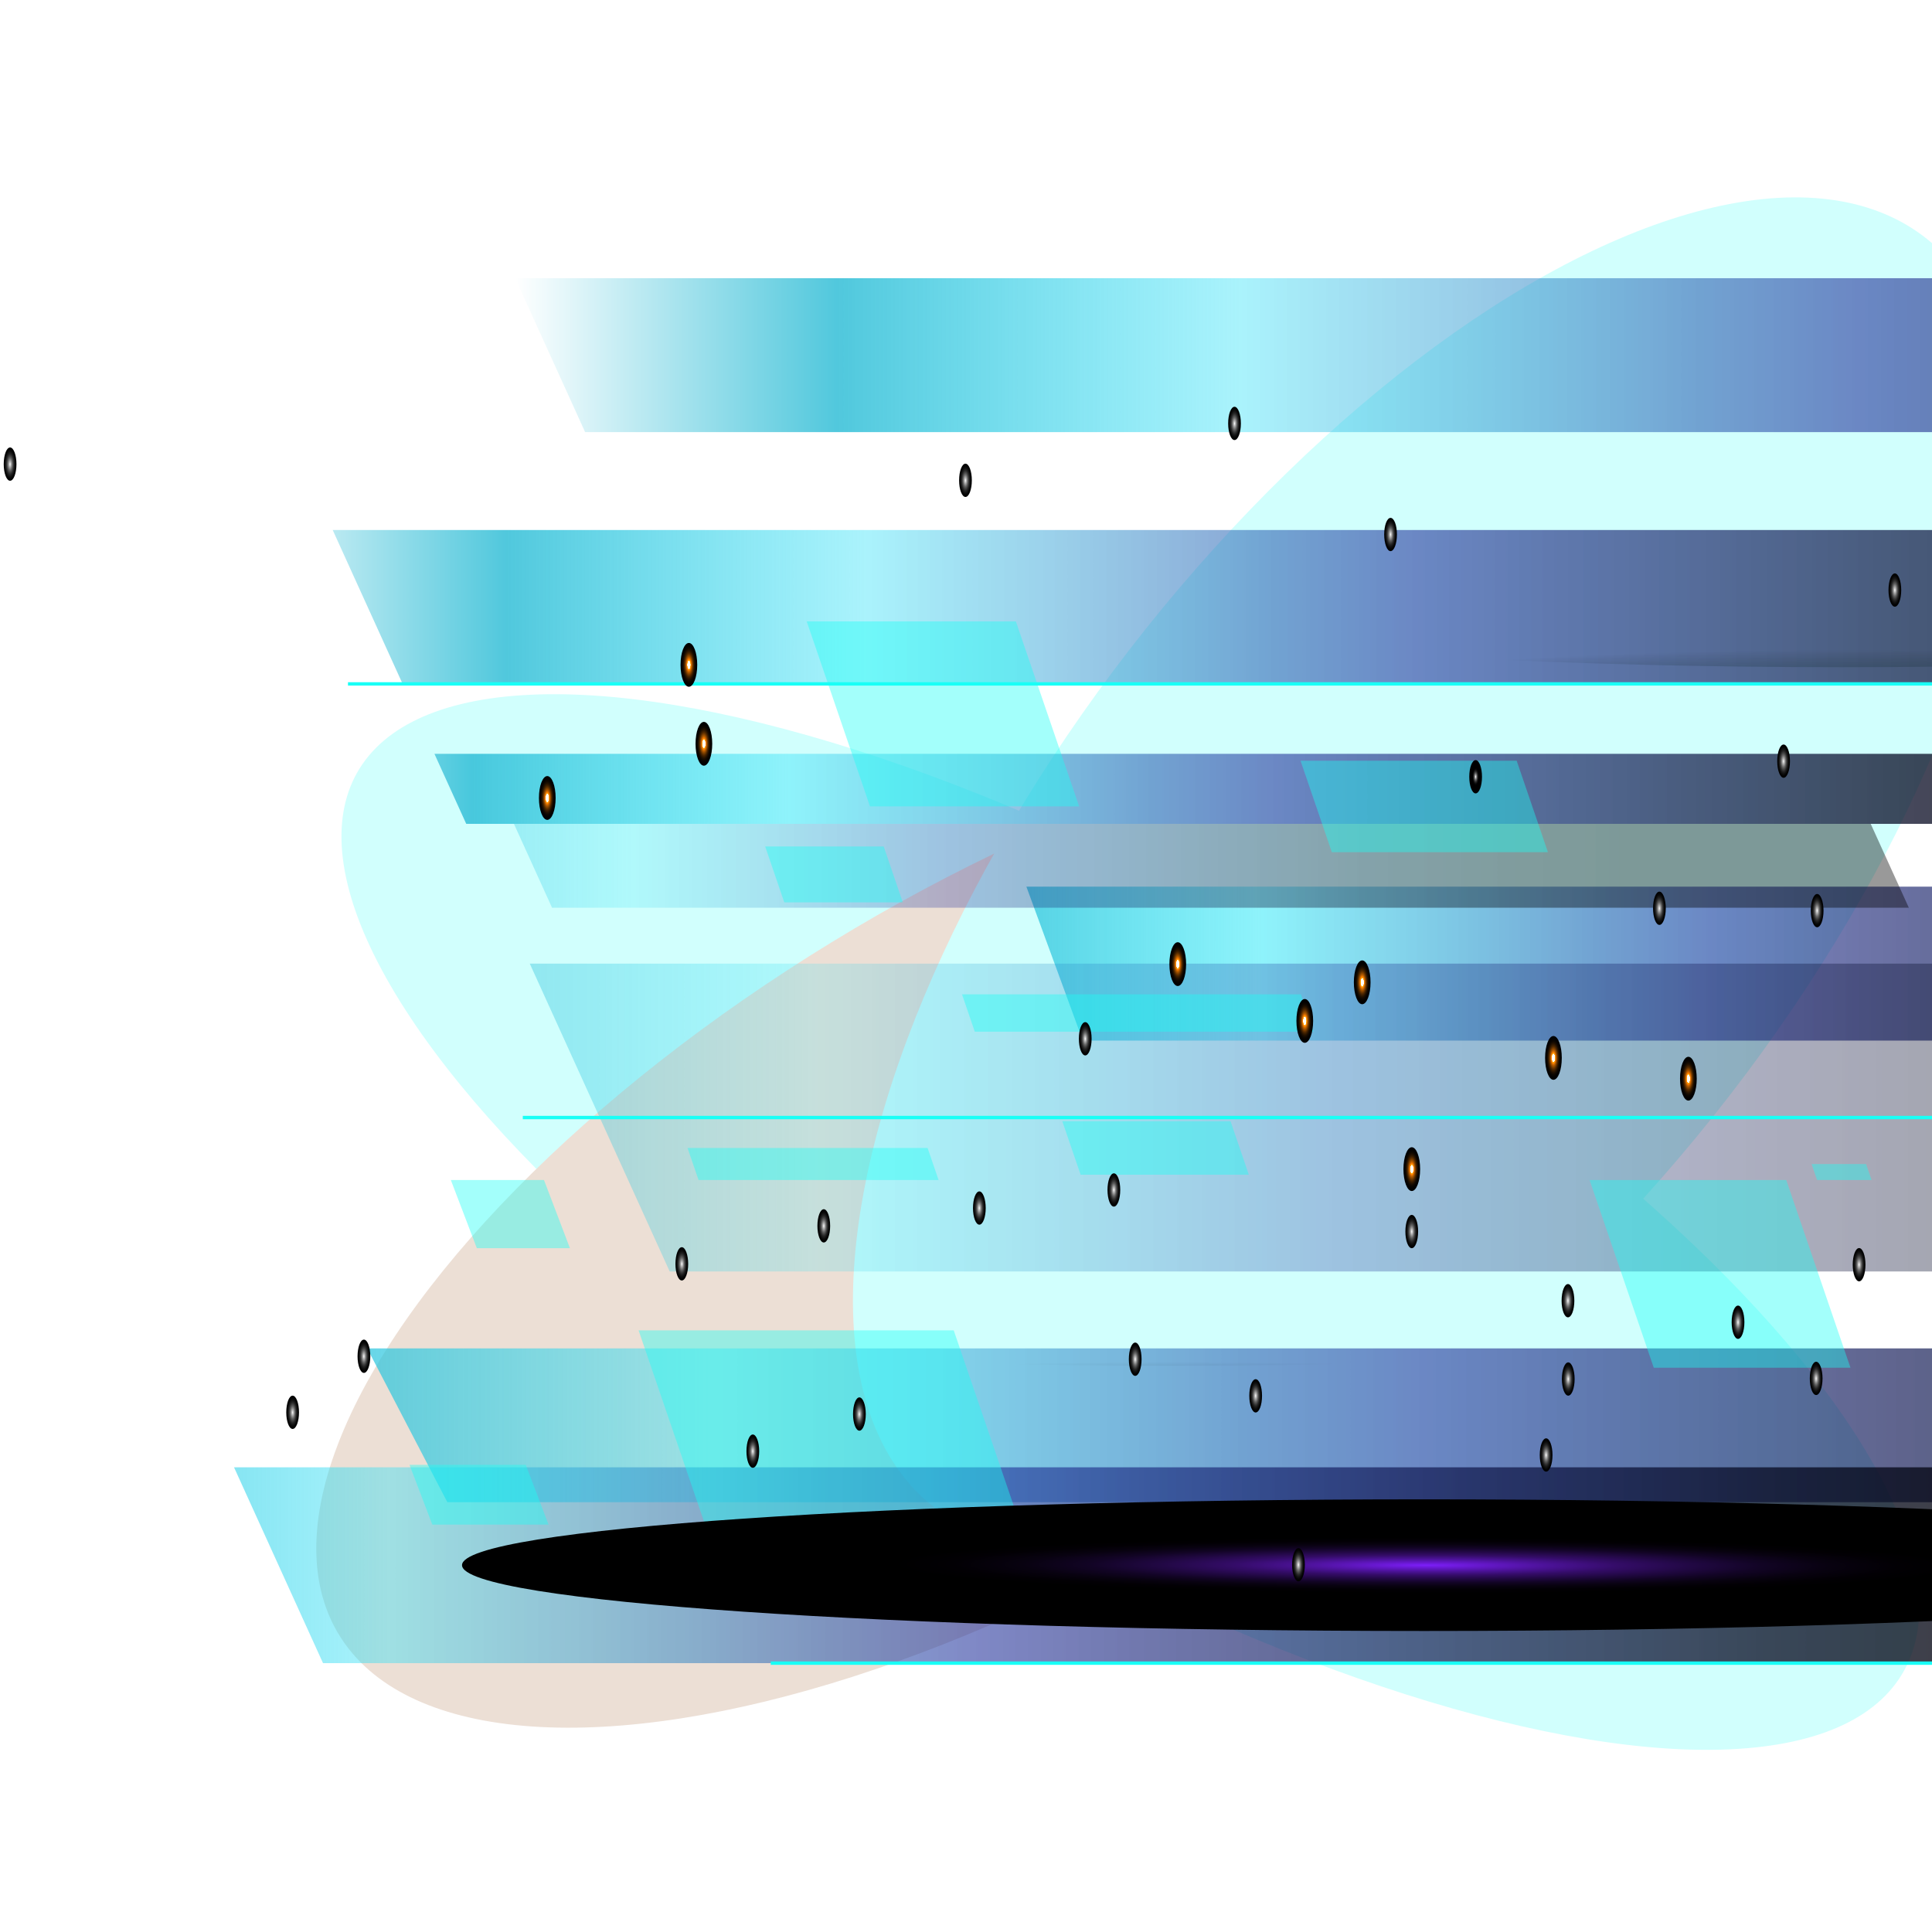
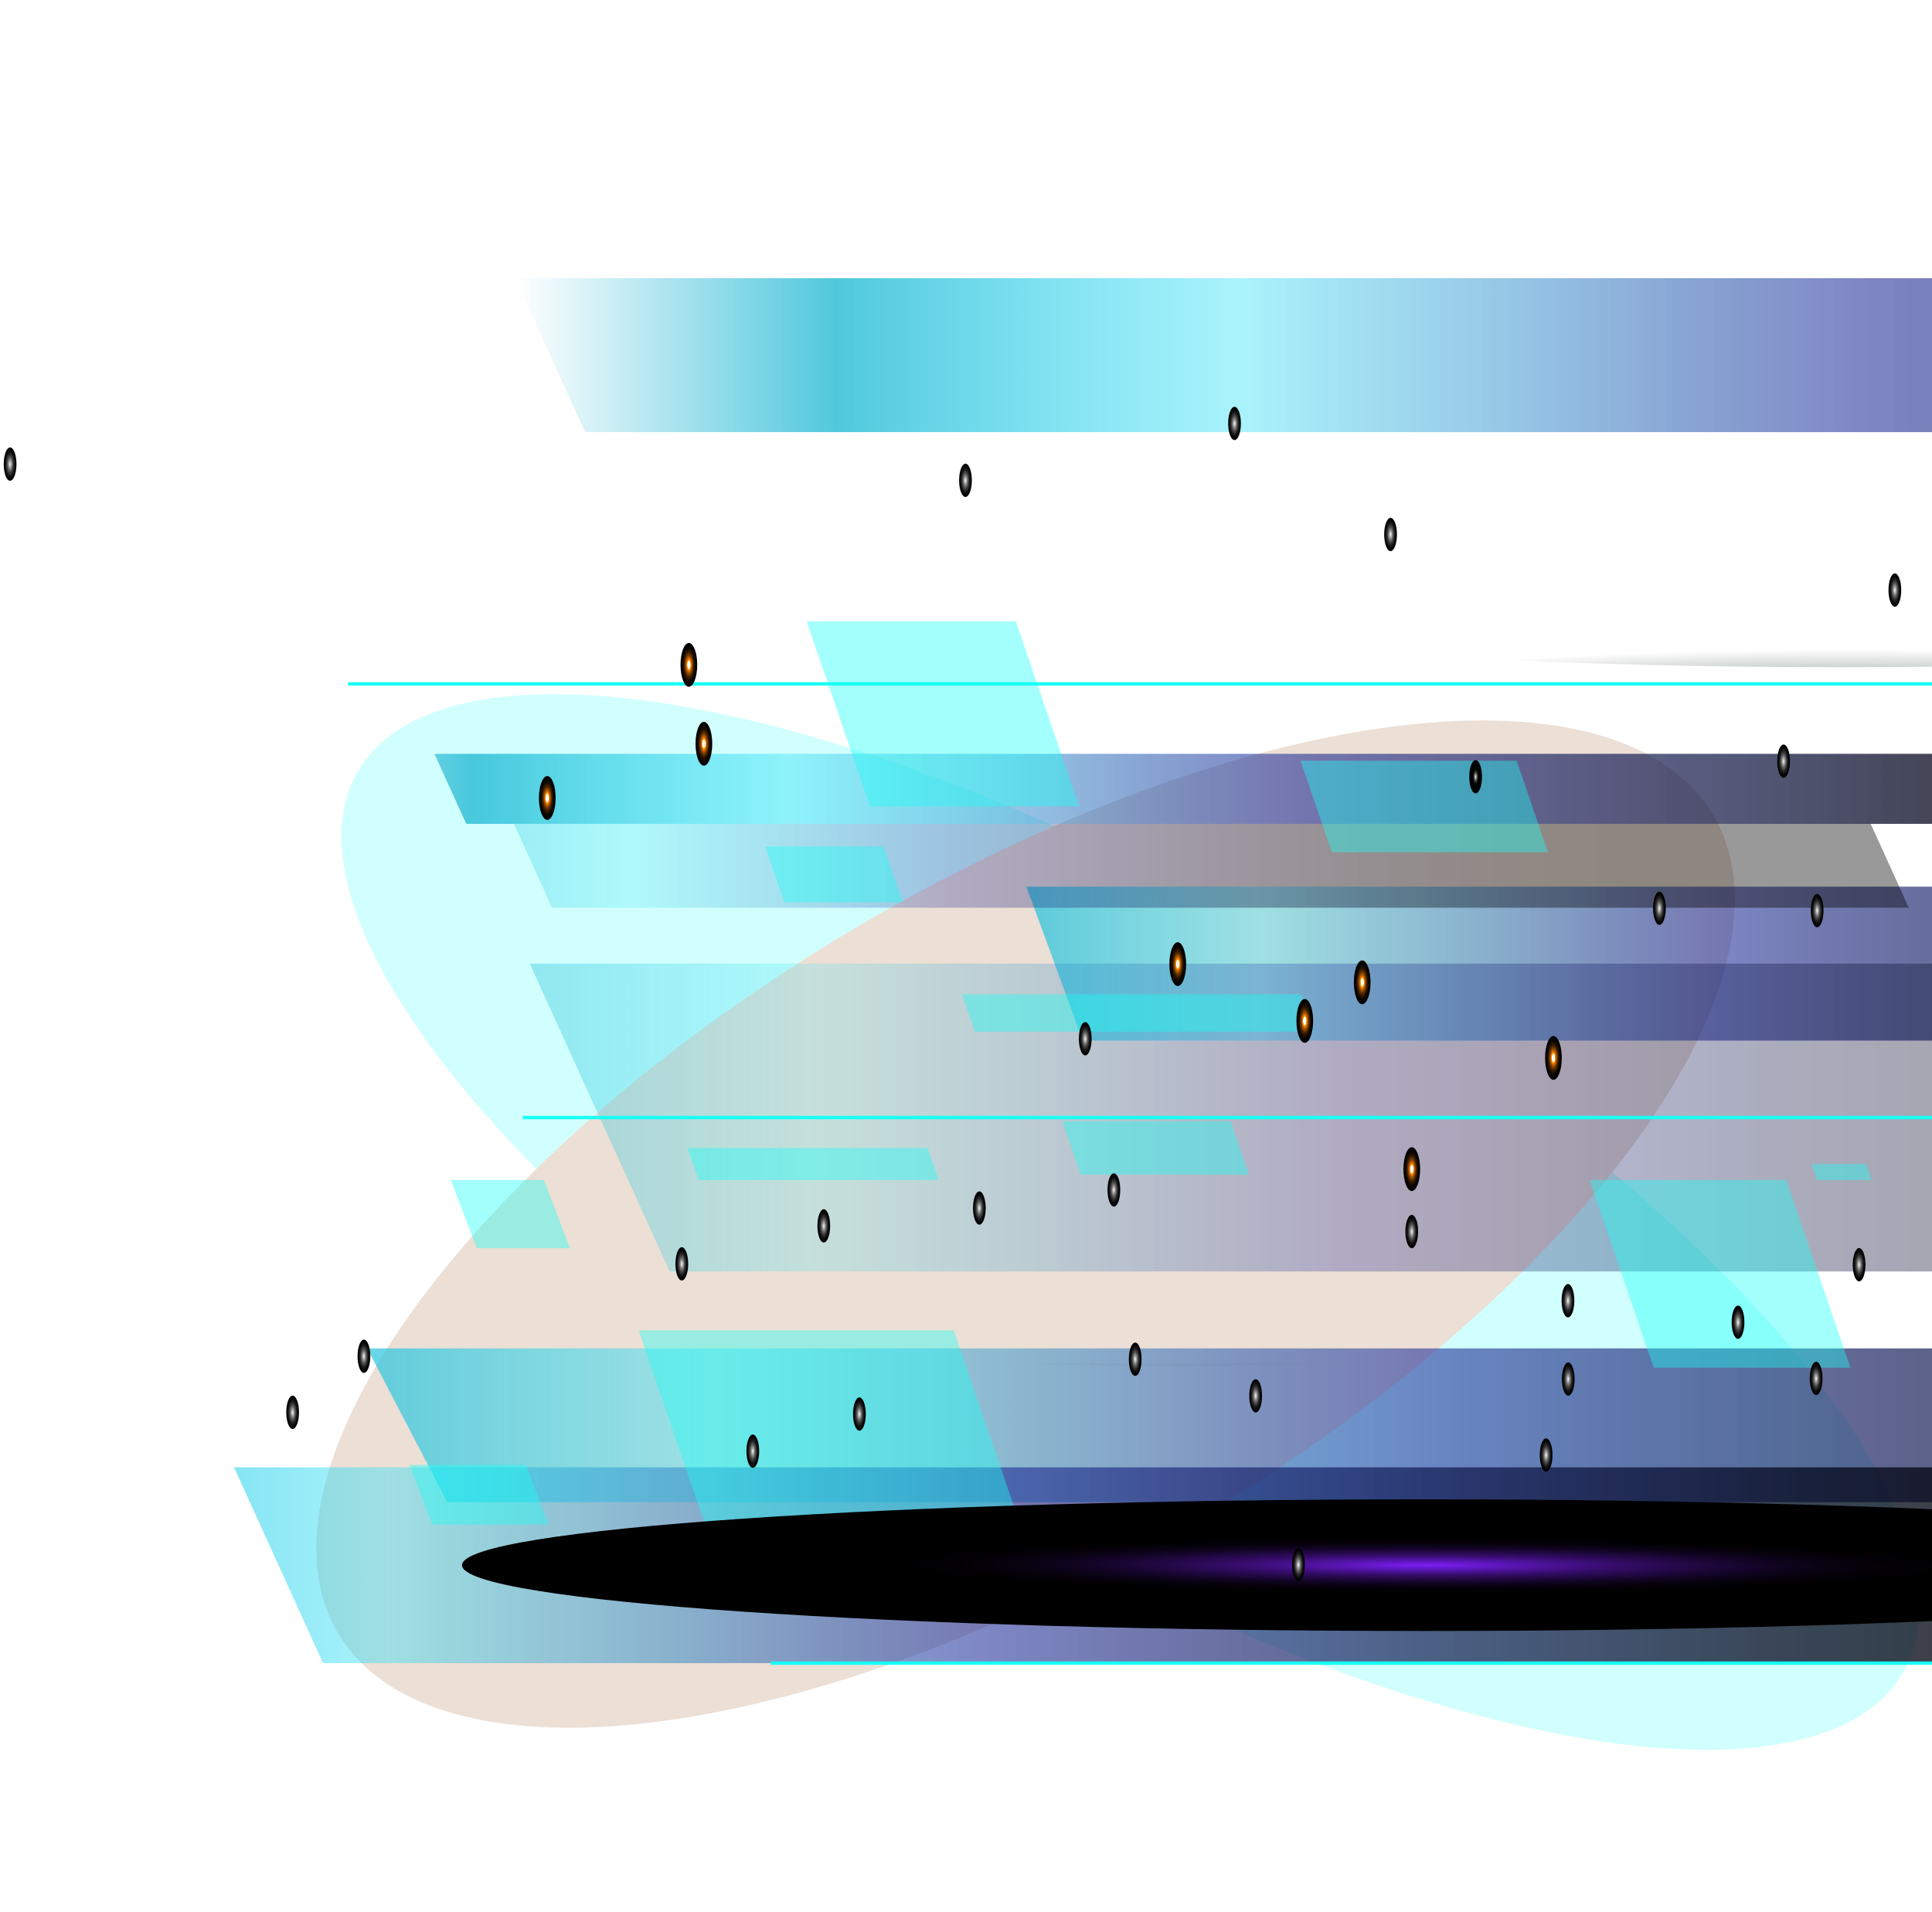
<svg xmlns="http://www.w3.org/2000/svg" width="570" height="564" viewBox="0 0 570 564" fill="none">
  <g clip-path="url(#clip0_611_42411)">
    <g opacity="0.2" filter="url(#filter0_f_611_42411)">
      <ellipse cx="97.997" cy="253.609" rx="97.997" ry="253.609" transform="matrix(0.395 -0.877 0.905 0.512 65.277 316.612)" fill="#18FFF5" />
      <ellipse cx="97.134" cy="245.775" rx="97.134" ry="245.775" transform="matrix(-0.589 -0.856 0.819 -0.501 158.502 567.403)" fill="#9F5E2F" />
-       <ellipse cx="105.713" cy="248.946" rx="105.713" ry="248.946" transform="matrix(-0.792 -0.68 0.595 -0.746 357.395 514.97)" fill="#19FFF6" />
    </g>
    <g clip-path="url(#clip1_611_42411)">
      <g clip-path="url(#clip2_611_42411)">
        <path style="mix-blend-mode:screen" opacity="0.8" d="M965.393 127.485H172.631L152.001 82.08H944.762L965.393 127.485Z" fill="url(#paint0_linear_611_42411)" />
        <path style="mix-blend-mode:screen" opacity="0.8" d="M1040.41 443.169H131.981L108.343 397.801H1016.77L1040.41 443.169Z" fill="url(#paint1_linear_611_42411)" />
-         <path style="mix-blend-mode:screen" opacity="0.8" d="M805.483 156.356H98.153L118.784 201.762H826.113L805.483 156.356Z" fill="url(#paint2_linear_611_42411)" />
        <path style="mix-blend-mode:screen" opacity="0.8" d="M873.835 261.584H302.818L319.467 306.99H890.484L873.835 261.584Z" fill="url(#paint3_linear_611_42411)" />
        <path style="mix-blend-mode:screen" opacity="0.4" d="M563.164 267.789H162.872L151.624 243.043H551.916L563.164 267.789Z" fill="url(#paint4_linear_611_42411)" />
        <path style="mix-blend-mode:screen" opacity="0.4" d="M853.301 375.098H197.576L156.301 284.287H812.04L853.301 375.098Z" fill="url(#paint5_linear_611_42411)" />
        <path style="mix-blend-mode:screen" opacity="0.8" d="M762.385 243.043H137.55L128.167 222.384H753.002L762.385 243.043Z" fill="url(#paint6_linear_611_42411)" />
        <path style="mix-blend-mode:screen" opacity="0.8" d="M855.236 490.655H95.3L69.046 432.877H828.968L855.236 490.655Z" fill="url(#paint7_linear_611_42411)" />
        <g style="mix-blend-mode:color-dodge">
          <path d="M102.664 201.762H673.055" stroke="#19FFF6" stroke-miterlimit="10" />
        </g>
        <g style="mix-blend-mode:color-dodge">
          <path d="M154.242 329.693H867.863" stroke="#19FFF6" stroke-miterlimit="10" />
        </g>
        <g style="mix-blend-mode:color-dodge">
          <path d="M227.395 490.655H888.312" stroke="#19FFF6" stroke-miterlimit="10" />
        </g>
        <g style="mix-blend-mode:overlay" opacity="0.4">
          <path d="M392.926 251.401H456.684L447.468 224.428H383.697L392.926 251.401Z" fill="#19FFF6" />
          <path d="M256.67 237.896H318.381L299.713 183.33H238.002L256.67 237.896Z" fill="#19FFF6" />
          <path d="M231.39 266.22H266.359L260.721 249.722H225.752L231.39 266.22Z" fill="#19FFF6" />
          <path d="M287.589 304.362H387.568L383.796 293.339H283.817L287.589 304.362Z" fill="#19FFF6" />
          <path d="M318.814 346.555H368.441L363.054 330.788H313.413L318.814 346.555Z" fill="#19FFF6" />
          <path d="M206.097 348.125H276.912L273.669 338.671H202.84L206.097 348.125Z" fill="#19FFF6" />
          <path d="M208.004 449.776H300.98L281.38 392.472H188.403L208.004 449.776Z" fill="#19FFF6" />
          <path d="M487.91 403.494H545.945L526.999 348.125H468.977L487.91 403.494Z" fill="#19FFF6" />
          <path d="M536.089 348.125H552.168L550.553 343.416H534.475L536.089 348.125Z" fill="#19FFF6" />
          <path d="M140.683 368.236H168.148L160.492 348.125H133.012L140.683 368.236Z" fill="#19FFF6" />
          <path d="M127.541 449.776H161.842L155.118 432.146H120.817L127.541 449.776Z" fill="#19FFF6" />
        </g>
        <path style="mix-blend-mode:screen" d="M254.902 162.16C254.902 181.286 384.031 196.834 543.327 196.834C702.623 196.834 831.752 181.322 831.752 162.16C831.752 142.998 702.623 127.485 543.327 127.485C384.031 127.485 254.902 142.998 254.902 162.16Z" fill="url(#paint8_radial_611_42411)" />
        <path style="mix-blend-mode:screen" d="M57.617 368.236C57.617 387.362 186.746 402.911 346.042 402.911C505.337 402.911 634.467 387.398 634.467 368.236C634.467 349.074 505.337 333.562 346.042 333.562C186.746 333.562 57.617 349.074 57.617 368.236Z" fill="url(#paint9_radial_611_42411)" />
        <path style="mix-blend-mode:color-dodge" d="M136.311 461.748C136.311 472.479 263.408 481.166 420.184 481.166C576.96 481.166 704.057 472.479 704.057 461.748C704.057 451.017 576.96 442.33 420.184 442.33C263.408 442.33 136.311 451.017 136.311 461.748Z" fill="url(#paint10_radial_611_42411)" />
        <path style="mix-blend-mode:screen" d="M199.275 372.871C199.275 375.572 200.11 377.762 201.154 377.762C202.198 377.762 203.033 375.572 203.033 372.871C203.033 370.17 202.198 367.944 201.154 367.944C200.11 367.944 199.275 370.134 199.275 372.871Z" fill="url(#paint11_radial_611_42411)" />
        <path style="mix-blend-mode:screen" d="M433.478 229.173C433.478 231.874 434.313 234.064 435.357 234.064C436.401 234.064 437.236 231.874 437.236 229.173C437.236 226.472 436.401 224.245 435.357 224.245C434.313 224.245 433.478 226.435 433.478 229.173Z" fill="url(#paint12_radial_611_42411)" />
        <path style="mix-blend-mode:screen" d="M534.238 268.665C534.238 271.366 535.073 273.556 536.117 273.556C537.161 273.556 537.996 271.366 537.996 268.665C537.996 265.964 537.161 263.738 536.117 263.738C535.073 263.738 534.238 265.928 534.238 268.665Z" fill="url(#paint13_radial_611_42411)" />
        <path style="mix-blend-mode:screen" d="M318.298 306.442C318.298 309.143 319.133 311.37 320.177 311.37C321.221 311.37 322.057 309.18 322.057 306.442C322.057 303.705 321.221 301.551 320.177 301.551C319.133 301.551 318.298 303.741 318.298 306.442Z" fill="url(#paint14_radial_611_42411)" />
        <path style="mix-blend-mode:screen" d="M381.206 461.638C381.206 464.339 382.042 466.529 383.086 466.529C384.13 466.529 384.965 464.339 384.965 461.638C384.965 458.937 384.13 456.711 383.086 456.711C382.042 456.711 381.206 458.901 381.206 461.638Z" fill="url(#paint15_radial_611_42411)" />
        <path style="mix-blend-mode:screen" d="M326.747 351.045C326.747 353.746 327.583 355.972 328.627 355.972C329.671 355.972 330.506 353.782 330.506 351.045C330.506 348.307 329.671 346.154 328.627 346.154C327.583 346.154 326.747 348.344 326.747 351.045Z" fill="url(#paint16_radial_611_42411)" />
        <path style="mix-blend-mode:screen" d="M557.163 174.095C557.163 176.796 557.999 178.986 559.043 178.986C560.087 178.986 560.922 176.796 560.922 174.095C560.922 171.394 560.087 169.168 559.043 169.168C557.999 169.168 557.163 171.358 557.163 174.095Z" fill="url(#paint17_radial_611_42411)" />
        <path style="mix-blend-mode:screen" d="M362.343 124.93C362.343 127.631 363.178 129.821 364.222 129.821C365.266 129.821 366.102 127.631 366.102 124.93C366.102 122.229 365.266 120.003 364.222 120.003C363.178 120.003 362.343 122.193 362.343 124.93Z" fill="url(#paint18_radial_611_42411)" />
        <path style="mix-blend-mode:screen" d="M282.966 141.72C282.966 144.421 283.801 146.611 284.845 146.611C285.889 146.611 286.725 144.421 286.725 141.72C286.725 139.019 285.889 136.793 284.845 136.793C283.801 136.793 282.966 138.983 282.966 141.72Z" fill="url(#paint19_radial_611_42411)" />
        <path style="mix-blend-mode:screen" d="M408.378 157.67C408.378 160.371 409.213 162.598 410.257 162.598C411.301 162.598 412.137 160.408 412.137 157.67C412.137 154.933 411.301 152.78 410.257 152.78C409.213 152.78 408.378 154.97 408.378 157.67Z" fill="url(#paint20_radial_611_42411)" />
        <path style="mix-blend-mode:screen" d="M524.339 224.574C524.339 227.275 525.174 229.465 526.218 229.465C527.262 229.465 528.098 227.275 528.098 224.574C528.098 221.873 527.262 219.646 526.218 219.646C525.174 219.646 524.339 221.836 524.339 224.574Z" fill="url(#paint21_radial_611_42411)" />
        <path style="mix-blend-mode:screen" d="M1.098 136.939C1.098 139.64 1.933 141.83 2.977 141.83C4.021 141.83 4.856 139.64 4.856 136.939C4.856 134.238 4.021 132.011 2.977 132.011C1.933 132.011 1.098 134.201 1.098 136.939Z" fill="url(#paint22_radial_611_42411)" />
        <path style="mix-blend-mode:screen" d="M546.612 373.09C546.612 375.791 547.448 378.018 548.492 378.018C549.536 378.018 550.371 375.828 550.371 373.09C550.371 370.353 549.536 368.199 548.492 368.199C547.448 368.199 546.612 370.389 546.612 373.09Z" fill="url(#paint23_radial_611_42411)" />
        <path style="mix-blend-mode:screen" d="M533.945 406.67C533.945 409.371 534.78 411.561 535.824 411.561C536.868 411.561 537.703 409.371 537.703 406.67C537.703 403.969 536.868 401.742 535.824 401.742C534.78 401.742 533.945 403.932 533.945 406.67Z" fill="url(#paint24_radial_611_42411)" />
        <path style="mix-blend-mode:screen" d="M414.63 363.308C414.63 366.009 415.465 368.236 416.509 368.236C417.553 368.236 418.389 366.046 418.389 363.308C418.389 360.571 417.553 358.417 416.509 358.417C415.465 358.417 414.63 360.607 414.63 363.308Z" fill="url(#paint25_radial_611_42411)" />
        <path style="mix-blend-mode:screen" d="M510.892 390.063C510.892 392.764 511.727 394.99 512.771 394.99C513.815 394.99 514.65 392.8 514.65 390.063C514.65 387.325 513.815 385.172 512.771 385.172C511.727 385.172 510.892 387.362 510.892 390.063Z" fill="url(#paint26_radial_611_42411)" />
        <path style="mix-blend-mode:screen" d="M287.06 356.41C287.06 359.111 287.895 361.301 288.939 361.301C289.983 361.301 290.818 359.111 290.818 356.41C290.818 353.709 289.983 351.483 288.939 351.483C287.895 351.483 287.06 353.673 287.06 356.41Z" fill="url(#paint27_radial_611_42411)" />
        <path style="mix-blend-mode:screen" d="M460.804 406.852C460.804 409.553 461.639 411.743 462.683 411.743C463.727 411.743 464.562 409.553 464.562 406.852C464.562 404.151 463.727 401.925 462.683 401.925C461.639 401.925 460.804 404.115 460.804 406.852Z" fill="url(#paint28_radial_611_42411)" />
        <path style="mix-blend-mode:screen" d="M368.579 411.78C368.579 414.481 369.415 416.707 370.459 416.707C371.503 416.707 372.338 414.517 372.338 411.78C372.338 409.042 371.503 406.889 370.459 406.889C369.415 406.889 368.579 409.079 368.579 411.78Z" fill="url(#paint29_radial_611_42411)" />
        <path style="mix-blend-mode:screen" d="M105.489 400.136C105.489 402.837 106.325 405.027 107.369 405.027C108.413 405.027 109.248 402.837 109.248 400.136C109.248 397.435 108.413 395.209 107.369 395.209C106.325 395.209 105.489 397.399 105.489 400.136Z" fill="url(#paint30_radial_611_42411)" />
        <path style="mix-blend-mode:screen" d="M220.226 428.132C220.226 430.832 221.061 433.022 222.105 433.022C223.149 433.022 223.984 430.832 223.984 428.132C223.984 425.431 223.149 423.204 222.105 423.204C221.061 423.204 220.226 425.394 220.226 428.132Z" fill="url(#paint31_radial_611_42411)" />
        <path style="mix-blend-mode:screen" d="M333.04 400.976C333.04 403.677 333.875 405.903 334.919 405.903C335.964 405.903 336.799 403.713 336.799 400.976C336.799 398.238 335.964 396.085 334.919 396.085C333.875 396.085 333.04 398.275 333.04 400.976Z" fill="url(#paint32_radial_611_42411)" />
        <path style="mix-blend-mode:screen" d="M251.673 417.182C251.673 419.883 252.508 422.073 253.552 422.073C254.596 422.073 255.432 419.883 255.432 417.182C255.432 414.481 254.596 412.254 253.552 412.254C252.508 412.254 251.673 414.444 251.673 417.182Z" fill="url(#paint33_radial_611_42411)" />
        <path style="mix-blend-mode:screen" d="M84.456 416.671C84.456 419.372 85.291 421.562 86.335 421.562C87.379 421.562 88.215 419.372 88.215 416.671C88.215 413.97 87.379 411.743 86.335 411.743C85.291 411.743 84.456 413.933 84.456 416.671Z" fill="url(#paint34_radial_611_42411)" />
        <path style="mix-blend-mode:screen" d="M454.277 429.263C454.277 431.964 455.112 434.154 456.156 434.154C457.2 434.154 458.035 431.964 458.035 429.263C458.035 426.562 457.2 424.335 456.156 424.335C455.112 424.335 454.277 426.525 454.277 429.263Z" fill="url(#paint35_radial_611_42411)" />
        <path style="mix-blend-mode:screen" d="M460.72 383.748C460.72 386.449 461.555 388.639 462.599 388.639C463.643 388.639 464.479 386.449 464.479 383.748C464.479 381.047 463.643 378.821 462.599 378.821C461.555 378.821 460.72 381.011 460.72 383.748Z" fill="url(#paint36_radial_611_42411)" />
        <path style="mix-blend-mode:screen" d="M241.161 361.666C241.161 364.367 241.997 366.557 243.041 366.557C244.085 366.557 244.92 364.367 244.92 361.666C244.92 358.965 244.085 356.739 243.041 356.739C241.997 356.739 241.161 358.928 241.161 361.666Z" fill="url(#paint37_radial_611_42411)" />
        <path style="mix-blend-mode:screen" d="M487.698 267.972C487.698 270.673 488.534 272.863 489.578 272.863C490.622 272.863 491.457 270.673 491.457 267.972C491.457 265.271 490.622 263.044 489.578 263.044C488.534 263.044 487.698 265.234 487.698 267.972Z" fill="url(#paint38_radial_611_42411)" />
        <g style="mix-blend-mode:screen">
          <path d="M414.058 344.913C414.058 348.49 415.158 351.373 416.522 351.373C417.887 351.373 418.986 348.49 418.986 344.913C418.986 341.336 417.887 338.452 416.522 338.452C415.158 338.452 414.058 341.336 414.058 344.913Z" fill="url(#paint39_radial_611_42411)" />
        </g>
        <g style="mix-blend-mode:screen">
          <path d="M200.777 196.141C200.777 199.718 201.877 202.601 203.241 202.601C204.605 202.601 205.705 199.718 205.705 196.141C205.705 192.564 204.605 189.68 203.241 189.68C201.877 189.68 200.777 192.564 200.777 196.141Z" fill="url(#paint40_radial_611_42411)" />
        </g>
        <g style="mix-blend-mode:screen">
          <path d="M205.205 219.427C205.205 223.004 206.305 225.888 207.669 225.888C209.033 225.888 210.133 223.004 210.133 219.427C210.133 215.851 209.033 212.967 207.669 212.967C206.305 212.967 205.205 215.851 205.205 219.427Z" fill="url(#paint41_radial_611_42411)" />
        </g>
        <g style="mix-blend-mode:screen">
          <path d="M455.849 312.1C455.849 315.677 456.949 318.56 458.313 318.56C459.678 318.56 460.777 315.677 460.777 312.1C460.777 308.523 459.678 305.639 458.313 305.639C456.949 305.639 455.849 308.523 455.849 312.1Z" fill="url(#paint42_radial_611_42411)" />
        </g>
        <g style="mix-blend-mode:screen">
          <path d="M159.002 235.414C159.002 238.991 160.101 241.875 161.466 241.875C162.83 241.875 163.93 238.991 163.93 235.414C163.93 231.837 162.83 228.954 161.466 228.954C160.101 228.954 159.002 231.837 159.002 235.414Z" fill="url(#paint43_radial_611_42411)" />
        </g>
        <g style="mix-blend-mode:screen">
          <path d="M399.428 289.799C399.428 293.375 400.527 296.259 401.892 296.259C403.256 296.259 404.355 293.375 404.355 289.799C404.355 286.222 403.256 283.338 401.892 283.338C400.527 283.338 399.428 286.222 399.428 289.799Z" fill="url(#paint44_radial_611_42411)" />
        </g>
        <g style="mix-blend-mode:screen">
-           <path d="M495.662 318.232C495.662 321.809 496.762 324.692 498.126 324.692C499.49 324.692 500.59 321.809 500.59 318.232C500.59 314.655 499.49 311.771 498.126 311.771C496.762 311.771 495.662 314.655 495.662 318.232Z" fill="url(#paint45_radial_611_42411)" />
-         </g>
+           </g>
        <g style="mix-blend-mode:screen">
          <path d="M345.011 284.433C345.011 288.01 346.111 290.893 347.475 290.893C348.84 290.893 349.939 288.01 349.939 284.433C349.939 280.856 348.84 277.973 347.475 277.973C346.111 277.973 345.011 280.856 345.011 284.433Z" fill="url(#paint46_radial_611_42411)" />
        </g>
        <g style="mix-blend-mode:screen">
          <path d="M382.486 301.186C382.486 304.763 383.586 307.647 384.95 307.647C386.314 307.647 387.414 304.763 387.414 301.186C387.414 297.609 386.314 294.726 384.95 294.726C383.586 294.726 382.486 297.609 382.486 301.186Z" fill="url(#paint47_radial_611_42411)" />
        </g>
        <g style="mix-blend-mode:screen">
          <path style="mix-blend-mode:color-dodge" d="M509.234 212.347C509.234 223.625 512.617 232.932 516.765 232.932C520.914 232.932 524.311 223.625 524.311 212.347C524.311 201.068 520.928 191.688 516.765 191.688C512.603 191.688 509.234 201.032 509.234 212.347Z" fill="url(#paint48_radial_611_42411)" />
        </g>
        <g style="mix-blend-mode:screen">
          <g style="mix-blend-mode:screen">
            <path style="mix-blend-mode:color-dodge" d="M185.549 279.25C185.549 290.529 188.932 299.836 193.08 299.836C197.228 299.836 200.625 290.529 200.625 279.25C200.625 267.972 197.242 258.592 193.08 258.592C188.918 258.592 185.549 267.935 185.549 279.25Z" fill="url(#paint49_radial_611_42411)" />
          </g>
        </g>
        <g style="mix-blend-mode:screen">
          <g style="mix-blend-mode:screen">
            <path style="mix-blend-mode:color-dodge" d="M355.047 175.19C355.047 186.469 358.43 195.776 362.578 195.776C366.726 195.776 370.123 186.469 370.123 175.19C370.123 163.912 366.74 154.531 362.578 154.531C358.416 154.531 355.047 163.875 355.047 175.19Z" fill="url(#paint50_radial_611_42411)" />
          </g>
        </g>
        <g style="mix-blend-mode:screen">
          <g style="mix-blend-mode:screen">
            <path style="mix-blend-mode:color-dodge" d="M288.131 290.492C288.131 301.77 291.514 311.078 295.662 311.078C299.81 311.078 303.207 301.77 303.207 290.492C303.207 279.214 299.824 269.833 295.662 269.833C291.5 269.833 288.131 279.177 288.131 290.492Z" fill="url(#paint51_radial_611_42411)" />
          </g>
        </g>
        <g style="mix-blend-mode:screen">
          <g style="mix-blend-mode:screen">
            <path style="mix-blend-mode:color-dodge" d="M219.098 422.438C219.098 433.716 222.48 443.023 226.629 443.023C230.777 443.023 234.174 433.716 234.174 422.438C234.174 411.159 230.791 401.779 226.629 401.779C222.466 401.779 219.098 411.123 219.098 422.438Z" fill="url(#paint52_radial_611_42411)" />
          </g>
        </g>
        <g style="mix-blend-mode:screen">
          <g style="mix-blend-mode:screen">
            <path style="mix-blend-mode:color-dodge" d="M490.789 378.164C490.789 389.442 494.172 398.75 498.32 398.75C502.469 398.75 505.865 389.442 505.865 378.164C505.865 366.886 502.482 357.505 498.32 357.505C494.158 357.505 490.789 366.849 490.789 378.164Z" fill="url(#paint53_radial_611_42411)" />
          </g>
        </g>
      </g>
    </g>
  </g>
  <defs>
    <filter id="filter0_f_611_42411" x="-50.693" y="-85.606" width="786.713" height="745.665" filterUnits="userSpaceOnUse" color-interpolation-filters="sRGB">
      <feFlood flood-opacity="0" result="BackgroundImageFix" />
      <feBlend mode="normal" in="SourceGraphic" in2="BackgroundImageFix" result="shape" />
      <feGaussianBlur stdDeviation="72" result="effect1_foregroundBlur_611_42411" />
    </filter>
    <linearGradient id="paint0_linear_611_42411" x1="944.762" y1="104.783" x2="151.987" y2="104.783" gradientUnits="userSpaceOnUse">
      <stop stop-color="#010101" />
      <stop offset="0.08" stop-color="#020309" stop-opacity="0.98" />
      <stop offset="0.19" stop-color="#060920" stop-opacity="0.94" />
      <stop offset="0.31" stop-color="#0C1346" stop-opacity="0.86" />
      <stop offset="0.44" stop-color="#15217A" stop-opacity="0.76" />
      <stop offset="0.5" stop-color="#1A2997" stop-opacity="0.7" />
      <stop offset="0.56" stop-color="#1D50AB" stop-opacity="0.66" />
      <stop offset="0.69" stop-color="#27B8E2" stop-opacity="0.54" />
      <stop offset="0.73" stop-color="#2BE0F7" stop-opacity="0.5" />
      <stop offset="0.88" stop-color="#25BAD4" />
      <stop offset="1" stop-color="white" />
    </linearGradient>
    <linearGradient id="paint1_linear_611_42411" x1="876.27" y1="420.467" x2="-35.166" y2="420.467" gradientUnits="userSpaceOnUse">
      <stop stop-color="#010101" />
      <stop offset="0.08" stop-color="#020309" stop-opacity="0.98" />
      <stop offset="0.19" stop-color="#060920" stop-opacity="0.94" />
      <stop offset="0.31" stop-color="#0C1346" stop-opacity="0.86" />
      <stop offset="0.44" stop-color="#15217A" stop-opacity="0.76" />
      <stop offset="0.5" stop-color="#1A2997" stop-opacity="0.7" />
      <stop offset="0.56" stop-color="#1D50AB" stop-opacity="0.66" />
      <stop offset="0.69" stop-color="#27B8E2" stop-opacity="0.54" />
      <stop offset="0.73" stop-color="#2BE0F7" stop-opacity="0.5" />
      <stop offset="0.88" stop-color="#25BAD4" />
      <stop offset="1" stop-color="white" />
    </linearGradient>
    <linearGradient id="paint2_linear_611_42411" x1="771.711" y1="179.059" x2="64.382" y2="179.059" gradientUnits="userSpaceOnUse">
      <stop stop-color="#010101" />
      <stop offset="0.08" stop-color="#020309" stop-opacity="0.98" />
      <stop offset="0.19" stop-color="#060920" stop-opacity="0.94" />
      <stop offset="0.31" stop-color="#0C1346" stop-opacity="0.86" />
      <stop offset="0.44" stop-color="#15217A" stop-opacity="0.76" />
      <stop offset="0.5" stop-color="#1A2997" stop-opacity="0.7" />
      <stop offset="0.56" stop-color="#1D50AB" stop-opacity="0.66" />
      <stop offset="0.69" stop-color="#27B8E2" stop-opacity="0.54" />
      <stop offset="0.73" stop-color="#2BE0F7" stop-opacity="0.5" />
      <stop offset="0.88" stop-color="#25BAD4" />
      <stop offset="1" stop-color="white" />
    </linearGradient>
    <linearGradient id="paint3_linear_611_42411" x1="792.231" y1="284.287" x2="217.233" y2="284.287" gradientUnits="userSpaceOnUse">
      <stop stop-color="#010101" />
      <stop offset="0.08" stop-color="#020309" stop-opacity="0.98" />
      <stop offset="0.19" stop-color="#060920" stop-opacity="0.94" />
      <stop offset="0.31" stop-color="#0C1346" stop-opacity="0.86" />
      <stop offset="0.44" stop-color="#15217A" stop-opacity="0.76" />
      <stop offset="0.5" stop-color="#1A2997" stop-opacity="0.7" />
      <stop offset="0.56" stop-color="#1D50AB" stop-opacity="0.66" />
      <stop offset="0.69" stop-color="#27B8E2" stop-opacity="0.54" />
      <stop offset="0.73" stop-color="#2BE0F7" stop-opacity="0.5" />
      <stop offset="0.88" stop-color="#25BAD4" />
      <stop offset="1" stop-color="white" />
    </linearGradient>
    <linearGradient id="paint4_linear_611_42411" x1="478.748" y1="255.416" x2="78.456" y2="255.416" gradientUnits="userSpaceOnUse">
      <stop stop-color="#010101" />
      <stop offset="0.08" stop-color="#020309" stop-opacity="0.98" />
      <stop offset="0.19" stop-color="#060920" stop-opacity="0.94" />
      <stop offset="0.31" stop-color="#0C1346" stop-opacity="0.86" />
      <stop offset="0.44" stop-color="#15217A" stop-opacity="0.76" />
      <stop offset="0.5" stop-color="#1A2997" stop-opacity="0.7" />
      <stop offset="0.56" stop-color="#1D50AB" stop-opacity="0.66" />
      <stop offset="0.69" stop-color="#27B8E2" stop-opacity="0.54" />
      <stop offset="0.73" stop-color="#2BE0F7" stop-opacity="0.5" />
      <stop offset="0.88" stop-color="#25BAD4" />
      <stop offset="1" stop-color="white" />
    </linearGradient>
    <linearGradient id="paint5_linear_611_42411" x1="720.107" y1="329.692" x2="64.382" y2="329.692" gradientUnits="userSpaceOnUse">
      <stop stop-color="#010101" />
      <stop offset="0.08" stop-color="#020309" stop-opacity="0.98" />
      <stop offset="0.19" stop-color="#060920" stop-opacity="0.94" />
      <stop offset="0.31" stop-color="#0C1346" stop-opacity="0.86" />
      <stop offset="0.44" stop-color="#15217A" stop-opacity="0.76" />
      <stop offset="0.5" stop-color="#1A2997" stop-opacity="0.7" />
      <stop offset="0.56" stop-color="#1D50AB" stop-opacity="0.66" />
      <stop offset="0.69" stop-color="#27B8E2" stop-opacity="0.54" />
      <stop offset="0.73" stop-color="#2BE0F7" stop-opacity="0.5" />
      <stop offset="0.88" stop-color="#25BAD4" />
      <stop offset="1" stop-color="white" />
    </linearGradient>
    <linearGradient id="paint6_linear_611_42411" x1="689.217" y1="232.713" x2="64.382" y2="232.713" gradientUnits="userSpaceOnUse">
      <stop stop-color="#010101" />
      <stop offset="0.08" stop-color="#020309" stop-opacity="0.98" />
      <stop offset="0.19" stop-color="#060920" stop-opacity="0.94" />
      <stop offset="0.31" stop-color="#0C1346" stop-opacity="0.86" />
      <stop offset="0.44" stop-color="#15217A" stop-opacity="0.76" />
      <stop offset="0.5" stop-color="#1A2997" stop-opacity="0.7" />
      <stop offset="0.56" stop-color="#1D50AB" stop-opacity="0.66" />
      <stop offset="0.69" stop-color="#27B8E2" stop-opacity="0.54" />
      <stop offset="0.73" stop-color="#2BE0F7" stop-opacity="0.5" />
      <stop offset="0.88" stop-color="#25BAD4" />
      <stop offset="1" stop-color="white" />
    </linearGradient>
    <linearGradient id="paint7_linear_611_42411" x1="669.519" y1="461.748" x2="-90.417" y2="461.748" gradientUnits="userSpaceOnUse">
      <stop stop-color="#010101" />
      <stop offset="0.08" stop-color="#020309" stop-opacity="0.98" />
      <stop offset="0.19" stop-color="#060920" stop-opacity="0.94" />
      <stop offset="0.31" stop-color="#0C1346" stop-opacity="0.86" />
      <stop offset="0.44" stop-color="#15217A" stop-opacity="0.76" />
      <stop offset="0.5" stop-color="#1A2997" stop-opacity="0.7" />
      <stop offset="0.56" stop-color="#1D50AB" stop-opacity="0.66" />
      <stop offset="0.69" stop-color="#27B8E2" stop-opacity="0.54" />
      <stop offset="0.73" stop-color="#2BE0F7" stop-opacity="0.5" />
      <stop offset="0.88" stop-color="#25BAD4" />
      <stop offset="1" stop-color="white" />
    </linearGradient>
    <radialGradient id="paint8_radial_611_42411" cx="0" cy="0" r="1" gradientUnits="userSpaceOnUse" gradientTransform="translate(544.594 219.201) rotate(180) scale(287.964 35.323)">
      <stop stop-color="#00A47B" />
      <stop offset="0.3" stop-color="#00674D" stop-opacity="0.63" />
      <stop offset="0.78" stop-opacity="0" />
    </radialGradient>
    <radialGradient id="paint9_radial_611_42411" cx="0" cy="0" r="1" gradientUnits="userSpaceOnUse" gradientTransform="translate(347.659 429.237) rotate(180) scale(287.964 35.323)">
      <stop stop-color="#00A47B" />
      <stop offset="0.3" stop-color="#00674D" stop-opacity="0.63" />
      <stop offset="0.78" stop-opacity="0" />
    </radialGradient>
    <radialGradient id="paint10_radial_611_42411" cx="0" cy="0" r="1" gradientUnits="userSpaceOnUse" gradientTransform="translate(420.196 461.758) rotate(-179.895) scale(200.794 10.529)">
      <stop stop-color="#7D1EF9" />
      <stop offset="0.08" stop-color="#6618CC" />
      <stop offset="0.18" stop-color="#4B1297" />
      <stop offset="0.28" stop-color="#340C68" />
      <stop offset="0.39" stop-color="#210843" />
      <stop offset="0.49" stop-color="#120425" />
      <stop offset="0.59" stop-color="#080210" />
      <stop offset="0.69" stop-color="#020004" />
      <stop offset="0.78" />
    </radialGradient>
    <radialGradient id="paint11_radial_611_42411" cx="0" cy="0" r="1" gradientUnits="userSpaceOnUse" gradientTransform="translate(201.154 372.886) rotate(180) scale(1.883 4.936)">
      <stop stop-color="#FEFEFE" />
      <stop offset="0.12" stop-color="#C3C3C3" />
      <stop offset="0.25" stop-color="#8F8F8F" />
      <stop offset="0.37" stop-color="#636363" />
      <stop offset="0.5" stop-color="#3F3F3F" />
      <stop offset="0.62" stop-color="#232323" />
      <stop offset="0.75" stop-color="#0F0F0F" />
      <stop offset="0.87" stop-color="#030303" />
      <stop offset="1" />
    </radialGradient>
    <radialGradient id="paint12_radial_611_42411" cx="0" cy="0" r="1" gradientUnits="userSpaceOnUse" gradientTransform="translate(435.359 229.146) rotate(180) scale(1.023 2.683)">
      <stop stop-color="#FEFEFE" />
      <stop offset="0.12" stop-color="#C3C3C3" />
      <stop offset="0.25" stop-color="#8F8F8F" />
      <stop offset="0.37" stop-color="#636363" />
      <stop offset="0.5" stop-color="#3F3F3F" />
      <stop offset="0.62" stop-color="#232323" />
      <stop offset="0.75" stop-color="#0F0F0F" />
      <stop offset="0.87" stop-color="#030303" />
      <stop offset="1" />
    </radialGradient>
    <radialGradient id="paint13_radial_611_42411" cx="0" cy="0" r="1" gradientUnits="userSpaceOnUse" gradientTransform="translate(536.103 268.635) rotate(180) scale(1.883 4.936)">
      <stop stop-color="#FEFEFE" />
      <stop offset="0.12" stop-color="#C3C3C3" />
      <stop offset="0.25" stop-color="#8F8F8F" />
      <stop offset="0.37" stop-color="#636363" />
      <stop offset="0.5" stop-color="#3F3F3F" />
      <stop offset="0.62" stop-color="#232323" />
      <stop offset="0.75" stop-color="#0F0F0F" />
      <stop offset="0.87" stop-color="#030303" />
      <stop offset="1" />
    </radialGradient>
    <radialGradient id="paint14_radial_611_42411" cx="0" cy="0" r="1" gradientUnits="userSpaceOnUse" gradientTransform="translate(320.171 306.462) rotate(180) scale(1.883 4.936)">
      <stop stop-color="#FEFEFE" />
      <stop offset="0.12" stop-color="#C3C3C3" />
      <stop offset="0.25" stop-color="#8F8F8F" />
      <stop offset="0.37" stop-color="#636363" />
      <stop offset="0.5" stop-color="#3F3F3F" />
      <stop offset="0.62" stop-color="#232323" />
      <stop offset="0.75" stop-color="#0F0F0F" />
      <stop offset="0.87" stop-color="#030303" />
      <stop offset="1" />
    </radialGradient>
    <radialGradient id="paint15_radial_611_42411" cx="0" cy="0" r="1" gradientUnits="userSpaceOnUse" gradientTransform="translate(383.076 461.63) rotate(180) scale(1.883 4.936)">
      <stop stop-color="#FEFEFE" />
      <stop offset="0.12" stop-color="#C3C3C3" />
      <stop offset="0.25" stop-color="#8F8F8F" />
      <stop offset="0.37" stop-color="#636363" />
      <stop offset="0.5" stop-color="#3F3F3F" />
      <stop offset="0.62" stop-color="#232323" />
      <stop offset="0.75" stop-color="#0F0F0F" />
      <stop offset="0.87" stop-color="#030303" />
      <stop offset="1" />
    </radialGradient>
    <radialGradient id="paint16_radial_611_42411" cx="0" cy="0" r="1" gradientUnits="userSpaceOnUse" gradientTransform="translate(328.622 351.048) rotate(180) scale(1.883 4.936)">
      <stop stop-color="#FEFEFE" />
      <stop offset="0.12" stop-color="#C3C3C3" />
      <stop offset="0.25" stop-color="#8F8F8F" />
      <stop offset="0.37" stop-color="#636363" />
      <stop offset="0.5" stop-color="#3F3F3F" />
      <stop offset="0.62" stop-color="#232323" />
      <stop offset="0.75" stop-color="#0F0F0F" />
      <stop offset="0.87" stop-color="#030303" />
      <stop offset="1" />
    </radialGradient>
    <radialGradient id="paint17_radial_611_42411" cx="0" cy="0" r="1" gradientUnits="userSpaceOnUse" gradientTransform="translate(559.04 174.097) rotate(180) scale(1.883 4.936)">
      <stop stop-color="#FEFEFE" />
      <stop offset="0.12" stop-color="#C3C3C3" />
      <stop offset="0.25" stop-color="#8F8F8F" />
      <stop offset="0.37" stop-color="#636363" />
      <stop offset="0.5" stop-color="#3F3F3F" />
      <stop offset="0.62" stop-color="#232323" />
      <stop offset="0.75" stop-color="#0F0F0F" />
      <stop offset="0.87" stop-color="#030303" />
      <stop offset="1" />
    </radialGradient>
    <radialGradient id="paint18_radial_611_42411" cx="0" cy="0" r="1" gradientUnits="userSpaceOnUse" gradientTransform="translate(364.229 124.949) rotate(180) scale(1.883 4.936)">
      <stop stop-color="#FEFEFE" />
      <stop offset="0.12" stop-color="#C3C3C3" />
      <stop offset="0.25" stop-color="#8F8F8F" />
      <stop offset="0.37" stop-color="#636363" />
      <stop offset="0.5" stop-color="#3F3F3F" />
      <stop offset="0.62" stop-color="#232323" />
      <stop offset="0.75" stop-color="#0F0F0F" />
      <stop offset="0.87" stop-color="#030303" />
      <stop offset="1" />
    </radialGradient>
    <radialGradient id="paint19_radial_611_42411" cx="0" cy="0" r="1" gradientUnits="userSpaceOnUse" gradientTransform="translate(284.829 141.743) rotate(180) scale(1.883 4.936)">
      <stop stop-color="#FEFEFE" />
      <stop offset="0.12" stop-color="#C3C3C3" />
      <stop offset="0.25" stop-color="#8F8F8F" />
      <stop offset="0.37" stop-color="#636363" />
      <stop offset="0.5" stop-color="#3F3F3F" />
      <stop offset="0.62" stop-color="#232323" />
      <stop offset="0.75" stop-color="#0F0F0F" />
      <stop offset="0.87" stop-color="#030303" />
      <stop offset="1" />
    </radialGradient>
    <radialGradient id="paint20_radial_611_42411" cx="0" cy="0" r="1" gradientUnits="userSpaceOnUse" gradientTransform="translate(410.25 157.678) rotate(180) scale(1.883 4.936)">
      <stop stop-color="#FEFEFE" />
      <stop offset="0.12" stop-color="#C3C3C3" />
      <stop offset="0.25" stop-color="#8F8F8F" />
      <stop offset="0.37" stop-color="#636363" />
      <stop offset="0.5" stop-color="#3F3F3F" />
      <stop offset="0.62" stop-color="#232323" />
      <stop offset="0.75" stop-color="#0F0F0F" />
      <stop offset="0.87" stop-color="#030303" />
      <stop offset="1" />
    </radialGradient>
    <radialGradient id="paint21_radial_611_42411" cx="0" cy="0" r="1" gradientUnits="userSpaceOnUse" gradientTransform="translate(526.197 224.585) rotate(180) scale(1.883 4.936)">
      <stop stop-color="#FEFEFE" />
      <stop offset="0.12" stop-color="#C3C3C3" />
      <stop offset="0.25" stop-color="#8F8F8F" />
      <stop offset="0.37" stop-color="#636363" />
      <stop offset="0.5" stop-color="#3F3F3F" />
      <stop offset="0.62" stop-color="#232323" />
      <stop offset="0.75" stop-color="#0F0F0F" />
      <stop offset="0.87" stop-color="#030303" />
      <stop offset="1" />
    </radialGradient>
    <radialGradient id="paint22_radial_611_42411" cx="0" cy="0" r="1" gradientUnits="userSpaceOnUse" gradientTransform="translate(2.964 136.968) rotate(180) scale(1.883 4.936)">
      <stop stop-color="#FEFEFE" />
      <stop offset="0.12" stop-color="#C3C3C3" />
      <stop offset="0.25" stop-color="#8F8F8F" />
      <stop offset="0.37" stop-color="#636363" />
      <stop offset="0.5" stop-color="#3F3F3F" />
      <stop offset="0.62" stop-color="#232323" />
      <stop offset="0.75" stop-color="#0F0F0F" />
      <stop offset="0.87" stop-color="#030303" />
      <stop offset="1" />
    </radialGradient>
    <radialGradient id="paint23_radial_611_42411" cx="0" cy="0" r="1" gradientUnits="userSpaceOnUse" gradientTransform="translate(548.503 373.1) rotate(180) scale(1.883 4.936)">
      <stop stop-color="#FEFEFE" />
      <stop offset="0.12" stop-color="#C3C3C3" />
      <stop offset="0.25" stop-color="#8F8F8F" />
      <stop offset="0.37" stop-color="#636363" />
      <stop offset="0.5" stop-color="#3F3F3F" />
      <stop offset="0.62" stop-color="#232323" />
      <stop offset="0.75" stop-color="#0F0F0F" />
      <stop offset="0.87" stop-color="#030303" />
      <stop offset="1" />
    </radialGradient>
    <radialGradient id="paint24_radial_611_42411" cx="0" cy="0" r="1" gradientUnits="userSpaceOnUse" gradientTransform="translate(535.815 406.688) rotate(180) scale(1.883 4.936)">
      <stop stop-color="#FEFEFE" />
      <stop offset="0.12" stop-color="#C3C3C3" />
      <stop offset="0.25" stop-color="#8F8F8F" />
      <stop offset="0.37" stop-color="#636363" />
      <stop offset="0.5" stop-color="#3F3F3F" />
      <stop offset="0.62" stop-color="#232323" />
      <stop offset="0.75" stop-color="#0F0F0F" />
      <stop offset="0.87" stop-color="#030303" />
      <stop offset="1" />
    </radialGradient>
    <radialGradient id="paint25_radial_611_42411" cx="0" cy="0" r="1" gradientUnits="userSpaceOnUse" gradientTransform="translate(416.514 363.335) rotate(180) scale(1.883 4.936)">
      <stop stop-color="#FEFEFE" />
      <stop offset="0.12" stop-color="#C3C3C3" />
      <stop offset="0.25" stop-color="#8F8F8F" />
      <stop offset="0.37" stop-color="#636363" />
      <stop offset="0.5" stop-color="#3F3F3F" />
      <stop offset="0.62" stop-color="#232323" />
      <stop offset="0.75" stop-color="#0F0F0F" />
      <stop offset="0.87" stop-color="#030303" />
      <stop offset="1" />
    </radialGradient>
    <radialGradient id="paint26_radial_611_42411" cx="0" cy="0" r="1" gradientUnits="userSpaceOnUse" gradientTransform="translate(512.774 390.109) rotate(180) scale(1.883 4.936)">
      <stop stop-color="#FEFEFE" />
      <stop offset="0.12" stop-color="#C3C3C3" />
      <stop offset="0.25" stop-color="#8F8F8F" />
      <stop offset="0.37" stop-color="#636363" />
      <stop offset="0.5" stop-color="#3F3F3F" />
      <stop offset="0.62" stop-color="#232323" />
      <stop offset="0.75" stop-color="#0F0F0F" />
      <stop offset="0.87" stop-color="#030303" />
      <stop offset="1" />
    </radialGradient>
    <radialGradient id="paint27_radial_611_42411" cx="0" cy="0" r="1" gradientUnits="userSpaceOnUse" gradientTransform="translate(288.923 356.414) rotate(180) scale(1.883 4.936)">
      <stop stop-color="#FEFEFE" />
      <stop offset="0.12" stop-color="#C3C3C3" />
      <stop offset="0.25" stop-color="#8F8F8F" />
      <stop offset="0.37" stop-color="#636363" />
      <stop offset="0.5" stop-color="#3F3F3F" />
      <stop offset="0.62" stop-color="#232323" />
      <stop offset="0.75" stop-color="#0F0F0F" />
      <stop offset="0.87" stop-color="#030303" />
      <stop offset="1" />
    </radialGradient>
    <radialGradient id="paint28_radial_611_42411" cx="0" cy="0" r="1" gradientUnits="userSpaceOnUse" gradientTransform="translate(462.678 406.849) rotate(180) scale(1.883 4.936)">
      <stop stop-color="#FEFEFE" />
      <stop offset="0.12" stop-color="#C3C3C3" />
      <stop offset="0.25" stop-color="#8F8F8F" />
      <stop offset="0.37" stop-color="#636363" />
      <stop offset="0.5" stop-color="#3F3F3F" />
      <stop offset="0.62" stop-color="#232323" />
      <stop offset="0.75" stop-color="#0F0F0F" />
      <stop offset="0.87" stop-color="#030303" />
      <stop offset="1" />
    </radialGradient>
    <radialGradient id="paint29_radial_611_42411" cx="0" cy="0" r="1" gradientUnits="userSpaceOnUse" gradientTransform="translate(370.449 411.785) rotate(180) scale(1.883 4.936)">
      <stop stop-color="#FEFEFE" />
      <stop offset="0.12" stop-color="#C3C3C3" />
      <stop offset="0.25" stop-color="#8F8F8F" />
      <stop offset="0.37" stop-color="#636363" />
      <stop offset="0.5" stop-color="#3F3F3F" />
      <stop offset="0.62" stop-color="#232323" />
      <stop offset="0.75" stop-color="#0F0F0F" />
      <stop offset="0.87" stop-color="#030303" />
      <stop offset="1" />
    </radialGradient>
    <radialGradient id="paint30_radial_611_42411" cx="0" cy="0" r="1" gradientUnits="userSpaceOnUse" gradientTransform="translate(107.348 400.142) rotate(180) scale(1.883 4.936)">
      <stop stop-color="#FEFEFE" />
      <stop offset="0.12" stop-color="#C3C3C3" />
      <stop offset="0.25" stop-color="#8F8F8F" />
      <stop offset="0.37" stop-color="#636363" />
      <stop offset="0.5" stop-color="#3F3F3F" />
      <stop offset="0.62" stop-color="#232323" />
      <stop offset="0.75" stop-color="#0F0F0F" />
      <stop offset="0.87" stop-color="#030303" />
      <stop offset="1" />
    </radialGradient>
    <radialGradient id="paint31_radial_611_42411" cx="0" cy="0" r="1" gradientUnits="userSpaceOnUse" gradientTransform="translate(222.089 428.149) rotate(180) scale(1.883 4.936)">
      <stop stop-color="#FEFEFE" />
      <stop offset="0.12" stop-color="#C3C3C3" />
      <stop offset="0.25" stop-color="#8F8F8F" />
      <stop offset="0.37" stop-color="#636363" />
      <stop offset="0.5" stop-color="#3F3F3F" />
      <stop offset="0.62" stop-color="#232323" />
      <stop offset="0.75" stop-color="#0F0F0F" />
      <stop offset="0.87" stop-color="#030303" />
      <stop offset="1" />
    </radialGradient>
    <radialGradient id="paint32_radial_611_42411" cx="0" cy="0" r="1" gradientUnits="userSpaceOnUse" gradientTransform="translate(334.925 401) rotate(180) scale(1.883 4.936)">
      <stop stop-color="#FEFEFE" />
      <stop offset="0.12" stop-color="#C3C3C3" />
      <stop offset="0.25" stop-color="#8F8F8F" />
      <stop offset="0.37" stop-color="#636363" />
      <stop offset="0.5" stop-color="#3F3F3F" />
      <stop offset="0.62" stop-color="#232323" />
      <stop offset="0.75" stop-color="#0F0F0F" />
      <stop offset="0.87" stop-color="#030303" />
      <stop offset="1" />
    </radialGradient>
    <radialGradient id="paint33_radial_611_42411" cx="0" cy="0" r="1" gradientUnits="userSpaceOnUse" gradientTransform="translate(253.541 417.204) rotate(180) scale(1.883 4.936)">
      <stop stop-color="#FEFEFE" />
      <stop offset="0.12" stop-color="#C3C3C3" />
      <stop offset="0.25" stop-color="#8F8F8F" />
      <stop offset="0.37" stop-color="#636363" />
      <stop offset="0.5" stop-color="#3F3F3F" />
      <stop offset="0.62" stop-color="#232323" />
      <stop offset="0.75" stop-color="#0F0F0F" />
      <stop offset="0.87" stop-color="#030303" />
      <stop offset="1" />
    </radialGradient>
    <radialGradient id="paint34_radial_611_42411" cx="0" cy="0" r="1" gradientUnits="userSpaceOnUse" gradientTransform="translate(86.333 416.721) rotate(180) scale(1.883 4.936)">
      <stop stop-color="#FEFEFE" />
      <stop offset="0.12" stop-color="#C3C3C3" />
      <stop offset="0.25" stop-color="#8F8F8F" />
      <stop offset="0.37" stop-color="#636363" />
      <stop offset="0.5" stop-color="#3F3F3F" />
      <stop offset="0.62" stop-color="#232323" />
      <stop offset="0.75" stop-color="#0F0F0F" />
      <stop offset="0.87" stop-color="#030303" />
      <stop offset="1" />
    </radialGradient>
    <radialGradient id="paint35_radial_611_42411" cx="0" cy="0" r="1" gradientUnits="userSpaceOnUse" gradientTransform="translate(456.152 429.276) rotate(180) scale(1.883 4.936)">
      <stop stop-color="#FEFEFE" />
      <stop offset="0.12" stop-color="#C3C3C3" />
      <stop offset="0.25" stop-color="#8F8F8F" />
      <stop offset="0.37" stop-color="#636363" />
      <stop offset="0.5" stop-color="#3F3F3F" />
      <stop offset="0.62" stop-color="#232323" />
      <stop offset="0.75" stop-color="#0F0F0F" />
      <stop offset="0.87" stop-color="#030303" />
      <stop offset="1" />
    </radialGradient>
    <radialGradient id="paint36_radial_611_42411" cx="0" cy="0" r="1" gradientUnits="userSpaceOnUse" gradientTransform="translate(462.596 383.724) rotate(180) scale(1.883 4.936)">
      <stop stop-color="#FEFEFE" />
      <stop offset="0.12" stop-color="#C3C3C3" />
      <stop offset="0.25" stop-color="#8F8F8F" />
      <stop offset="0.37" stop-color="#636363" />
      <stop offset="0.5" stop-color="#3F3F3F" />
      <stop offset="0.62" stop-color="#232323" />
      <stop offset="0.75" stop-color="#0F0F0F" />
      <stop offset="0.87" stop-color="#030303" />
      <stop offset="1" />
    </radialGradient>
    <radialGradient id="paint37_radial_611_42411" cx="0" cy="0" r="1" gradientUnits="userSpaceOnUse" gradientTransform="translate(243.042 361.672) rotate(180) scale(1.883 4.936)">
      <stop stop-color="#FEFEFE" />
      <stop offset="0.12" stop-color="#C3C3C3" />
      <stop offset="0.25" stop-color="#8F8F8F" />
      <stop offset="0.37" stop-color="#636363" />
      <stop offset="0.5" stop-color="#3F3F3F" />
      <stop offset="0.62" stop-color="#232323" />
      <stop offset="0.75" stop-color="#0F0F0F" />
      <stop offset="0.87" stop-color="#030303" />
      <stop offset="1" />
    </radialGradient>
    <radialGradient id="paint38_radial_611_42411" cx="0" cy="0" r="1" gradientUnits="userSpaceOnUse" gradientTransform="translate(489.567 267.992) rotate(180) scale(1.883 4.936)">
      <stop stop-color="#FEFEFE" />
      <stop offset="0.12" stop-color="#C3C3C3" />
      <stop offset="0.25" stop-color="#8F8F8F" />
      <stop offset="0.37" stop-color="#636363" />
      <stop offset="0.5" stop-color="#3F3F3F" />
      <stop offset="0.62" stop-color="#232323" />
      <stop offset="0.75" stop-color="#0F0F0F" />
      <stop offset="0.87" stop-color="#030303" />
      <stop offset="1" />
    </radialGradient>
    <radialGradient id="paint39_radial_611_42411" cx="0" cy="0" r="1" gradientUnits="userSpaceOnUse" gradientTransform="translate(416.536 344.913) rotate(180) scale(2.464 6.46)">
      <stop offset="0.18" stop-color="white" />
      <stop offset="0.19" stop-color="#FFDB8D" />
      <stop offset="0.2" stop-color="#FFAF00" />
      <stop offset="0.22" stop-color="#FF9C00" />
      <stop offset="0.25" stop-color="#FF8100" />
      <stop offset="0.3" stop-color="#D36A00" />
      <stop offset="0.37" stop-color="#A25200" />
      <stop offset="0.45" stop-color="#763C00" />
      <stop offset="0.52" stop-color="#522900" />
      <stop offset="0.6" stop-color="#341A00" />
      <stop offset="0.68" stop-color="#1D0E00" />
      <stop offset="0.77" stop-color="#0C0600" />
      <stop offset="0.87" stop-color="#030100" />
      <stop offset="1" />
    </radialGradient>
    <radialGradient id="paint40_radial_611_42411" cx="0" cy="0" r="1" gradientUnits="userSpaceOnUse" gradientTransform="translate(203.255 196.141) rotate(180) scale(2.464 6.46)">
      <stop offset="0.18" stop-color="white" />
      <stop offset="0.19" stop-color="#FFDB8D" />
      <stop offset="0.2" stop-color="#FFAF00" />
      <stop offset="0.22" stop-color="#FF9C00" />
      <stop offset="0.25" stop-color="#FF8100" />
      <stop offset="0.3" stop-color="#D36A00" />
      <stop offset="0.37" stop-color="#A25200" />
      <stop offset="0.45" stop-color="#763C00" />
      <stop offset="0.52" stop-color="#522900" />
      <stop offset="0.6" stop-color="#341A00" />
      <stop offset="0.68" stop-color="#1D0E00" />
      <stop offset="0.77" stop-color="#0C0600" />
      <stop offset="0.87" stop-color="#030100" />
      <stop offset="1" />
    </radialGradient>
    <radialGradient id="paint41_radial_611_42411" cx="0" cy="0" r="1" gradientUnits="userSpaceOnUse" gradientTransform="translate(207.669 219.427) rotate(180) scale(2.464 6.46)">
      <stop offset="0.18" stop-color="white" />
      <stop offset="0.19" stop-color="#FFDB8D" />
      <stop offset="0.2" stop-color="#FFAF00" />
      <stop offset="0.22" stop-color="#FF9C00" />
      <stop offset="0.25" stop-color="#FF8100" />
      <stop offset="0.3" stop-color="#D36A00" />
      <stop offset="0.37" stop-color="#A25200" />
      <stop offset="0.45" stop-color="#763C00" />
      <stop offset="0.52" stop-color="#522900" />
      <stop offset="0.6" stop-color="#341A00" />
      <stop offset="0.68" stop-color="#1D0E00" />
      <stop offset="0.77" stop-color="#0C0600" />
      <stop offset="0.87" stop-color="#030100" />
      <stop offset="1" />
    </radialGradient>
    <radialGradient id="paint42_radial_611_42411" cx="0" cy="0" r="1" gradientUnits="userSpaceOnUse" gradientTransform="translate(458.313 312.1) rotate(180) scale(2.464 6.46)">
      <stop offset="0.18" stop-color="white" />
      <stop offset="0.19" stop-color="#FFDB8D" />
      <stop offset="0.2" stop-color="#FFAF00" />
      <stop offset="0.22" stop-color="#FF9C00" />
      <stop offset="0.25" stop-color="#FF8100" />
      <stop offset="0.3" stop-color="#D36A00" />
      <stop offset="0.37" stop-color="#A25200" />
      <stop offset="0.45" stop-color="#763C00" />
      <stop offset="0.52" stop-color="#522900" />
      <stop offset="0.6" stop-color="#341A00" />
      <stop offset="0.68" stop-color="#1D0E00" />
      <stop offset="0.77" stop-color="#0C0600" />
      <stop offset="0.87" stop-color="#030100" />
      <stop offset="1" />
    </radialGradient>
    <radialGradient id="paint43_radial_611_42411" cx="0" cy="0" r="1" gradientUnits="userSpaceOnUse" gradientTransform="translate(161.466 235.414) rotate(180) scale(2.464 6.46)">
      <stop offset="0.18" stop-color="white" />
      <stop offset="0.19" stop-color="#FFDB8D" />
      <stop offset="0.2" stop-color="#FFAF00" />
      <stop offset="0.22" stop-color="#FF9C00" />
      <stop offset="0.25" stop-color="#FF8100" />
      <stop offset="0.3" stop-color="#D36A00" />
      <stop offset="0.37" stop-color="#A25200" />
      <stop offset="0.45" stop-color="#763C00" />
      <stop offset="0.52" stop-color="#522900" />
      <stop offset="0.6" stop-color="#341A00" />
      <stop offset="0.68" stop-color="#1D0E00" />
      <stop offset="0.77" stop-color="#0C0600" />
      <stop offset="0.87" stop-color="#030100" />
      <stop offset="1" />
    </radialGradient>
    <radialGradient id="paint44_radial_611_42411" cx="0" cy="0" r="1" gradientUnits="userSpaceOnUse" gradientTransform="translate(401.905 289.799) rotate(180) scale(2.464 6.46)">
      <stop offset="0.18" stop-color="white" />
      <stop offset="0.19" stop-color="#FFDB8D" />
      <stop offset="0.2" stop-color="#FFAF00" />
      <stop offset="0.22" stop-color="#FF9C00" />
      <stop offset="0.25" stop-color="#FF8100" />
      <stop offset="0.3" stop-color="#D36A00" />
      <stop offset="0.37" stop-color="#A25200" />
      <stop offset="0.45" stop-color="#763C00" />
      <stop offset="0.52" stop-color="#522900" />
      <stop offset="0.6" stop-color="#341A00" />
      <stop offset="0.68" stop-color="#1D0E00" />
      <stop offset="0.77" stop-color="#0C0600" />
      <stop offset="0.87" stop-color="#030100" />
      <stop offset="1" />
    </radialGradient>
    <radialGradient id="paint45_radial_611_42411" cx="0" cy="0" r="1" gradientUnits="userSpaceOnUse" gradientTransform="translate(498.126 318.232) rotate(180) scale(2.464 6.46)">
      <stop offset="0.18" stop-color="white" />
      <stop offset="0.19" stop-color="#FFDB8D" />
      <stop offset="0.2" stop-color="#FFAF00" />
      <stop offset="0.22" stop-color="#FF9C00" />
      <stop offset="0.25" stop-color="#FF8100" />
      <stop offset="0.3" stop-color="#D36A00" />
      <stop offset="0.37" stop-color="#A25200" />
      <stop offset="0.45" stop-color="#763C00" />
      <stop offset="0.52" stop-color="#522900" />
      <stop offset="0.6" stop-color="#341A00" />
      <stop offset="0.68" stop-color="#1D0E00" />
      <stop offset="0.77" stop-color="#0C0600" />
      <stop offset="0.87" stop-color="#030100" />
      <stop offset="1" />
    </radialGradient>
    <radialGradient id="paint46_radial_611_42411" cx="0" cy="0" r="1" gradientUnits="userSpaceOnUse" gradientTransform="translate(347.475 284.433) rotate(180) scale(2.464 6.46)">
      <stop offset="0.18" stop-color="white" />
      <stop offset="0.19" stop-color="#FFDB8D" />
      <stop offset="0.2" stop-color="#FFAF00" />
      <stop offset="0.22" stop-color="#FF9C00" />
      <stop offset="0.25" stop-color="#FF8100" />
      <stop offset="0.3" stop-color="#D36A00" />
      <stop offset="0.37" stop-color="#A25200" />
      <stop offset="0.45" stop-color="#763C00" />
      <stop offset="0.52" stop-color="#522900" />
      <stop offset="0.6" stop-color="#341A00" />
      <stop offset="0.68" stop-color="#1D0E00" />
      <stop offset="0.77" stop-color="#0C0600" />
      <stop offset="0.87" stop-color="#030100" />
      <stop offset="1" />
    </radialGradient>
    <radialGradient id="paint47_radial_611_42411" cx="0" cy="0" r="1" gradientUnits="userSpaceOnUse" gradientTransform="translate(384.95 301.186) rotate(180) scale(2.464 6.46)">
      <stop offset="0.18" stop-color="white" />
      <stop offset="0.19" stop-color="#FFDB8D" />
      <stop offset="0.2" stop-color="#FFAF00" />
      <stop offset="0.22" stop-color="#FF9C00" />
      <stop offset="0.25" stop-color="#FF8100" />
      <stop offset="0.3" stop-color="#D36A00" />
      <stop offset="0.37" stop-color="#A25200" />
      <stop offset="0.45" stop-color="#763C00" />
      <stop offset="0.52" stop-color="#522900" />
      <stop offset="0.6" stop-color="#341A00" />
      <stop offset="0.68" stop-color="#1D0E00" />
      <stop offset="0.77" stop-color="#0C0600" />
      <stop offset="0.87" stop-color="#030100" />
      <stop offset="1" />
    </radialGradient>
    <radialGradient id="paint48_radial_611_42411" cx="0" cy="0" r="1" gradientUnits="userSpaceOnUse" gradientTransform="translate(534.971 -243.101) rotate(180) scale(7.217 18.923)">
      <stop stop-color="#C79500" />
      <stop offset="0.11" stop-color="#967000" stop-opacity="0.75" />
      <stop offset="0.22" stop-color="#684E00" stop-opacity="0.53" />
      <stop offset="0.34" stop-color="#423200" stop-opacity="0.34" />
      <stop offset="0.45" stop-color="#251C00" stop-opacity="0.19" />
      <stop offset="0.56" stop-color="#100C00" stop-opacity="0.08" />
      <stop offset="0.68" stop-color="#040300" stop-opacity="0.02" />
      <stop offset="0.78" stop-opacity="0" />
    </radialGradient>
    <radialGradient id="paint49_radial_611_42411" cx="0" cy="0" r="1" gradientUnits="userSpaceOnUse" gradientTransform="translate(225.223 -181.743) rotate(180) scale(7.217 18.924)">
      <stop stop-color="#00A47B" />
      <stop offset="0.3" stop-color="#00674D" stop-opacity="0.63" />
      <stop offset="0.78" stop-opacity="0" />
    </radialGradient>
    <radialGradient id="paint50_radial_611_42411" cx="0" cy="0" r="1" gradientUnits="userSpaceOnUse" gradientTransform="translate(387.423 -277.215) rotate(180) scale(7.217 18.922)">
      <stop stop-color="#00A47B" />
      <stop offset="0.3" stop-color="#00674D" stop-opacity="0.63" />
      <stop offset="0.78" stop-opacity="0" />
    </radialGradient>
    <radialGradient id="paint51_radial_611_42411" cx="0" cy="0" r="1" gradientUnits="userSpaceOnUse" gradientTransform="translate(323.388 -171.436) rotate(180) scale(7.217 18.924)">
      <stop stop-color="#00A47B" />
      <stop offset="0.3" stop-color="#00674D" stop-opacity="0.63" />
      <stop offset="0.78" stop-opacity="0" />
    </radialGradient>
    <radialGradient id="paint52_radial_611_42411" cx="0" cy="0" r="1" gradientUnits="userSpaceOnUse" gradientTransform="translate(257.334 -50.38) rotate(180) scale(7.217 18.922)">
      <stop stop-color="#00A47B" />
      <stop offset="0.3" stop-color="#00674D" stop-opacity="0.63" />
      <stop offset="0.78" stop-opacity="0" />
    </radialGradient>
    <radialGradient id="paint53_radial_611_42411" cx="0" cy="0" r="1" gradientUnits="userSpaceOnUse" gradientTransform="translate(517.316 -90.979) rotate(180) scale(7.217 18.924)">
      <stop stop-color="#00A47B" />
      <stop offset="0.3" stop-color="#00674D" stop-opacity="0.63" />
      <stop offset="0.78" stop-opacity="0" />
    </radialGradient>
    <clipPath id="clip0_611_42411">
      <rect width="570" height="564" fill="white" />
    </clipPath>
    <clipPath id="clip1_611_42411">
      <rect width="809" height="629.614" fill="white" transform="translate(-17)" />
    </clipPath>
    <clipPath id="clip2_611_42411">
      <rect width="1406" height="410.4" fill="white" transform="matrix(-1 0 0 1 1213 82.08)" />
    </clipPath>
  </defs>
</svg>